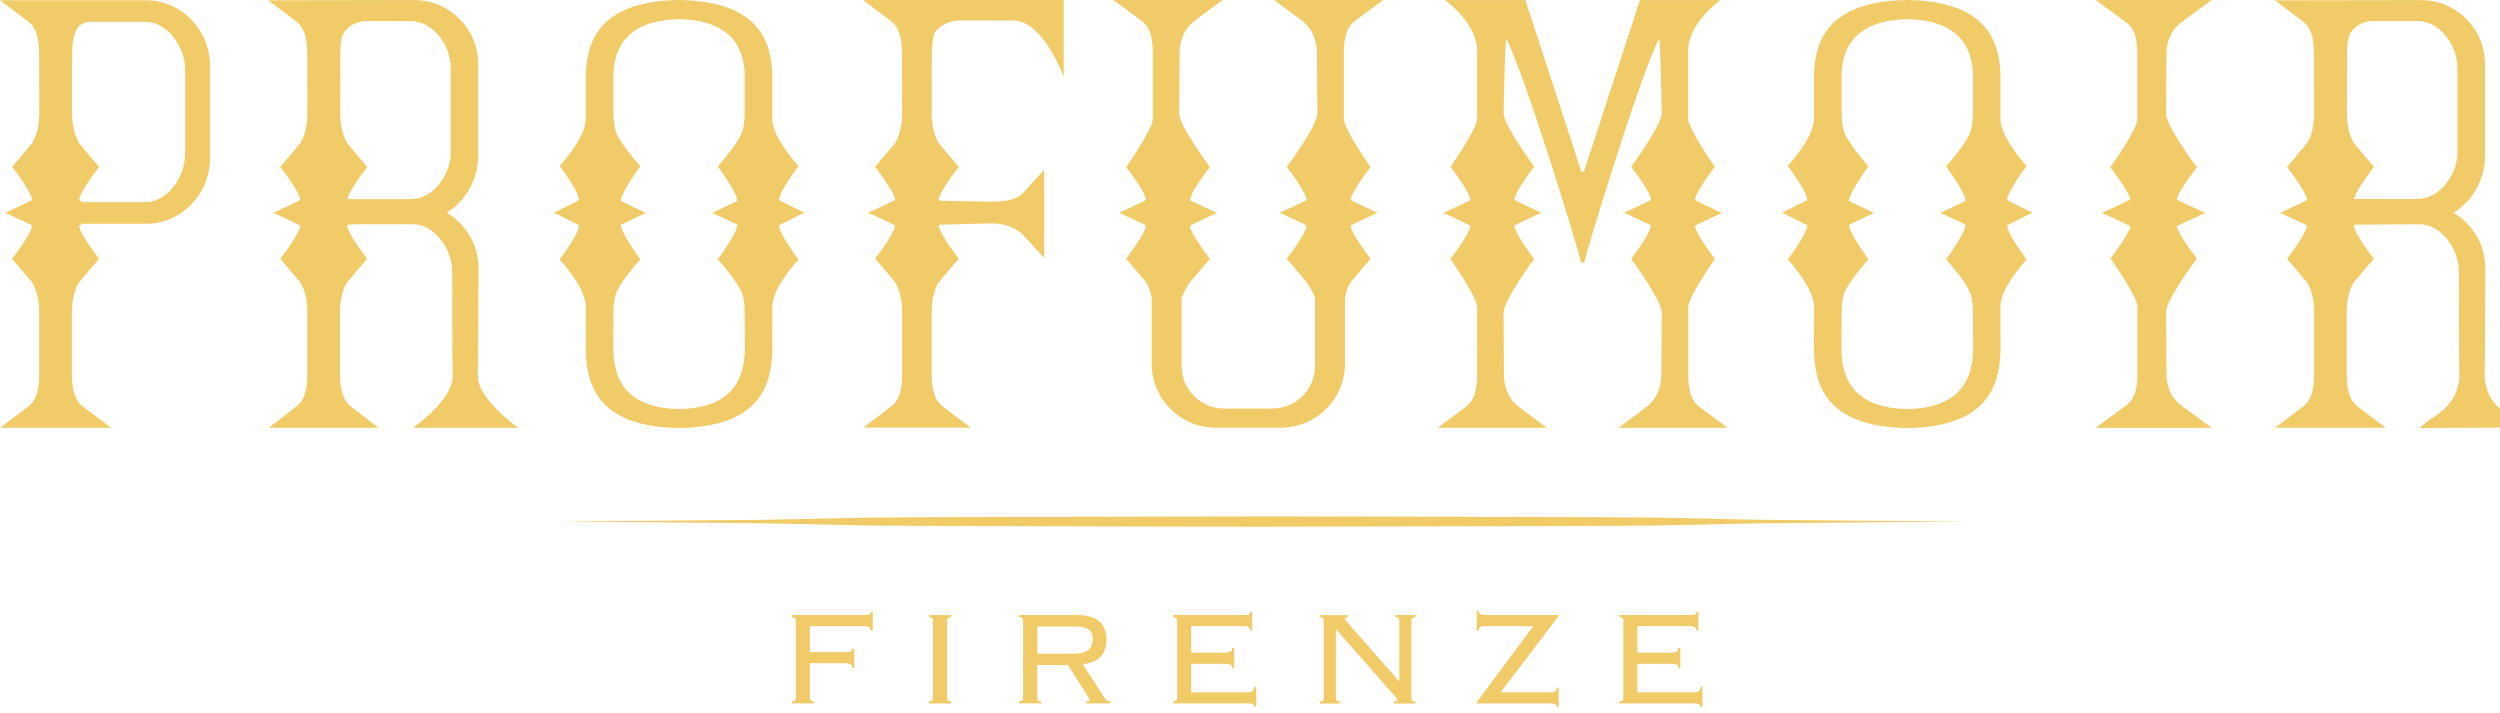
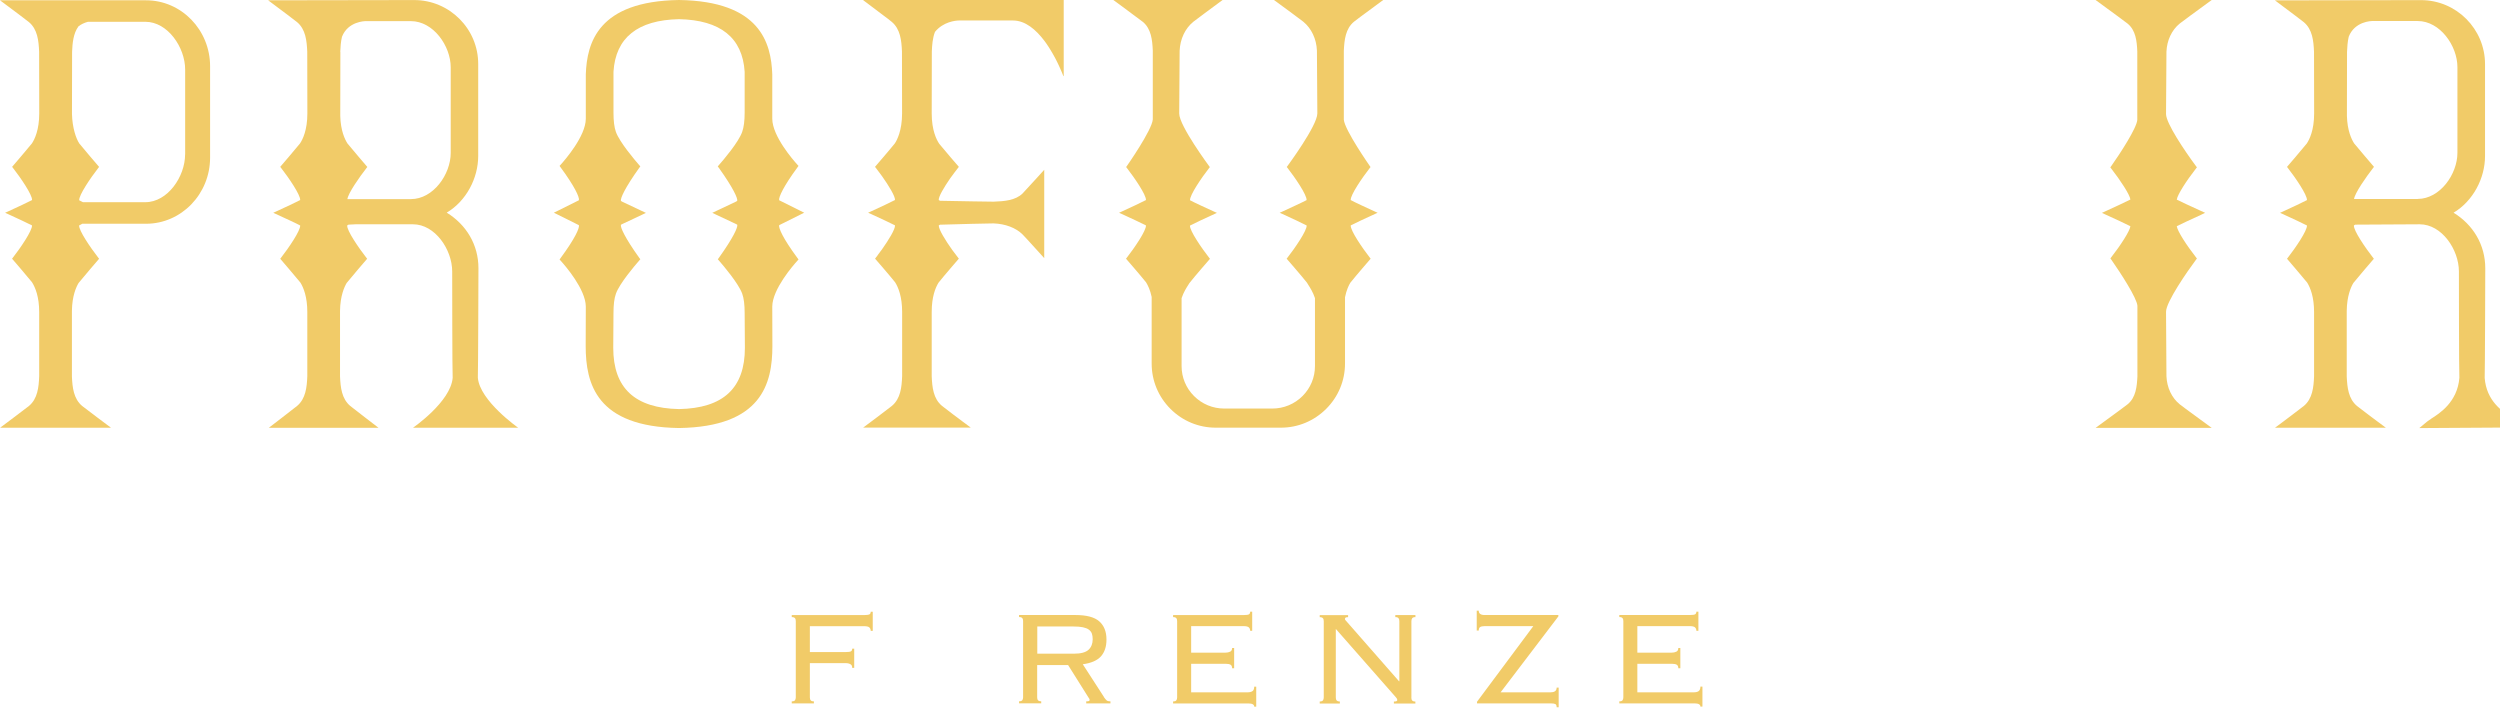
<svg xmlns="http://www.w3.org/2000/svg" fill="none" viewBox="0 0 421 120" height="120" width="421">
  <g clip-path="url(#clip0_20_2)">
    <path fill="#F1CB68" d="M146.42 103.45C146.29 103.53 145.98 103.58 145.49 103.58H133.33V103.92C133.59 103.92 133.77 103.98 133.87 104.1C133.97 104.22 134.01 104.39 134.01 104.6V117.44C134.01 117.65 133.96 117.81 133.87 117.93C133.78 118.05 133.6 118.11 133.33 118.11V118.45H137.06V118.11C136.79 118.11 136.61 118.05 136.52 117.93C136.42 117.81 136.38 117.64 136.38 117.44V111.67H142.4C142.78 111.67 143.07 111.75 143.28 111.9C143.43 112 143.51 112.18 143.51 112.47H143.85V109.24H143.51C143.51 109.45 143.44 109.59 143.31 109.68C143.18 109.76 142.87 109.81 142.38 109.81H136.38V105.45H145.52C145.95 105.45 146.25 105.52 146.4 105.66C146.55 105.8 146.63 106 146.63 106.24H146.97V103.02H146.63C146.63 103.23 146.56 103.37 146.43 103.46" />
-     <path fill="#F1CB68" d="M159.49 117.44V104.6C159.49 104.39 159.54 104.23 159.63 104.1C159.72 103.98 159.9 103.92 160.17 103.92V103.58H156.44V103.92C156.7 103.92 156.88 103.98 156.98 104.1C157.08 104.22 157.12 104.39 157.12 104.6V117.44C157.12 117.65 157.07 117.81 156.98 117.94C156.88 118.06 156.71 118.12 156.44 118.12V118.46H160.17V118.12C159.91 118.12 159.73 118.06 159.63 117.94C159.53 117.82 159.49 117.65 159.49 117.44Z" />
    <path fill="#F1CB68" d="M185.91 117.38L182.34 111.86C183.75 111.67 184.77 111.23 185.4 110.53C186.02 109.83 186.33 108.89 186.33 107.7C186.33 106.36 185.92 105.34 185.11 104.63C184.3 103.92 182.96 103.57 181.09 103.57H171.61V103.91C171.88 103.91 172.05 103.97 172.15 104.09C172.25 104.21 172.29 104.38 172.29 104.58V117.43C172.29 117.64 172.24 117.8 172.15 117.92C172.05 118.04 171.88 118.1 171.61 118.1V118.44H175.34V118.1C175.08 118.1 174.9 118.04 174.8 117.92C174.7 117.8 174.66 117.63 174.66 117.43V112H179.87L183.35 117.54C183.45 117.64 183.49 117.74 183.49 117.85C183.49 117.95 183.46 118.01 183.39 118.05C183.32 118.09 183.17 118.11 182.92 118.11V118.45H187V118.11C186.72 118.11 186.51 118.06 186.39 117.97C186.27 117.88 186.1 117.68 185.89 117.38M174.68 110.08V105.5H180.73C181.39 105.5 181.93 105.54 182.36 105.63C182.78 105.72 183.12 105.85 183.36 106.03C183.6 106.21 183.77 106.43 183.87 106.69C183.96 106.95 184.01 107.28 184.01 107.65C184.01 108.4 183.77 109 183.3 109.43C182.83 109.86 182.02 110.08 180.87 110.08H174.67H174.68Z" />
    <path fill="#F1CB68" d="M210.92 116.38C210.73 116.52 210.44 116.59 210.04 116.59H200.59V111.78H206.39C206.79 111.78 207.07 111.84 207.24 111.95C207.41 112.06 207.49 112.26 207.49 112.54H207.83V109.12H207.49C207.49 109.42 207.38 109.63 207.16 109.74C206.94 109.85 206.66 109.91 206.33 109.91H200.59V105.44H209.42C209.85 105.44 210.15 105.51 210.3 105.65C210.45 105.79 210.53 105.99 210.53 106.23H210.87V103.01H210.53C210.53 103.22 210.46 103.36 210.33 103.45C210.2 103.53 209.89 103.58 209.4 103.58H197.55V103.92C197.81 103.92 197.99 103.98 198.09 104.1C198.19 104.22 198.23 104.39 198.23 104.6V117.45C198.23 117.66 198.18 117.82 198.09 117.94C198 118.06 197.82 118.12 197.55 118.12V118.46H210.22C210.88 118.46 211.21 118.64 211.21 119H211.55V115.63H211.21C211.21 115.99 211.11 116.24 210.93 116.38" />
    <path fill="#F1CB68" d="M237.68 117.44V104.6C237.68 104.39 237.73 104.23 237.82 104.1C237.92 103.98 238.09 103.92 238.36 103.92V103.58H234.97V103.92C235.23 103.92 235.41 103.98 235.51 104.1C235.6 104.22 235.65 104.39 235.65 104.6V114.73H235.6L226.72 104.6C226.66 104.54 226.61 104.48 226.56 104.42C226.51 104.36 226.49 104.29 226.49 104.24C226.49 104.13 226.53 104.05 226.6 104C226.67 103.95 226.81 103.93 227.02 103.93V103.59H222.24V103.93C222.5 103.93 222.68 103.99 222.78 104.11C222.88 104.23 222.92 104.4 222.92 104.61V117.45C222.92 117.66 222.87 117.82 222.78 117.95C222.68 118.07 222.51 118.13 222.24 118.13V118.47H225.63V118.13C225.37 118.13 225.19 118.07 225.09 117.95C224.99 117.83 224.95 117.66 224.95 117.45V105.91L235.02 117.37C235.06 117.43 235.12 117.5 235.19 117.58C235.27 117.67 235.3 117.78 235.3 117.91C235.3 118.06 235.11 118.14 234.73 118.14V118.48H238.35V118.14C238.09 118.14 237.91 118.08 237.81 117.96C237.71 117.84 237.67 117.67 237.67 117.46" />
    <path fill="#F1CB68" d="M261.16 116.59H252.7L262.43 103.8V103.57H250.01C249.35 103.57 249.02 103.33 249.02 102.84H248.68V106.18H249.02C249.02 105.9 249.1 105.7 249.25 105.6C249.4 105.5 249.66 105.44 250.01 105.44H258.21L248.73 118.17V118.45H261.15C261.51 118.45 261.76 118.49 261.91 118.56C262.06 118.63 262.14 118.82 262.14 119.1H262.48V115.79H262.14C262.14 116.32 261.81 116.58 261.15 116.58" />
    <path fill="#F1CB68" d="M286.06 116.38C285.87 116.52 285.58 116.59 285.18 116.59H275.73V111.78H281.53C281.93 111.78 282.21 111.84 282.38 111.95C282.55 112.06 282.63 112.26 282.63 112.54H282.97V109.12H282.63C282.63 109.42 282.52 109.63 282.3 109.74C282.08 109.85 281.8 109.91 281.47 109.91H275.73V105.44H284.56C284.99 105.44 285.29 105.51 285.44 105.65C285.59 105.79 285.67 105.99 285.67 106.23H286.01V103H285.67C285.67 103.21 285.6 103.35 285.47 103.44C285.34 103.53 285.03 103.57 284.54 103.57H272.69V103.91C272.95 103.91 273.13 103.97 273.23 104.09C273.33 104.21 273.37 104.38 273.37 104.59V117.44C273.37 117.65 273.32 117.81 273.23 117.93C273.14 118.05 272.96 118.11 272.69 118.11V118.45H285.36C286.02 118.45 286.35 118.63 286.35 118.99H286.69V115.62H286.35C286.35 115.98 286.25 116.23 286.07 116.37" />
-     <path fill="#F1CB68" d="M333.28 87.83H331.75C324.4 87.78 298.99 87.59 296.22 87.53C290.56 87.42 284.91 87.29 279.25 87.17C275.55 87.09 226.66 86.95 212.57 86.96C198.48 86.96 149.59 87.09 145.89 87.17C140.23 87.29 134.59 87.42 128.92 87.53C126.15 87.58 100.74 87.77 93.39 87.83H91.86C92.05 87.83 92.32 87.83 92.63 87.83C92.33 87.83 92.06 87.83 91.86 87.83H93.39C100.74 87.88 126.15 88.07 128.92 88.13C134.58 88.24 140.23 88.37 145.89 88.49C149.59 88.57 198.48 88.71 212.57 88.7C226.66 88.7 275.55 88.57 279.25 88.49C284.91 88.37 290.56 88.24 296.22 88.13C298.99 88.08 324.4 87.89 331.75 87.83H333.28C333.09 87.83 332.82 87.83 332.51 87.83C332.81 87.83 333.08 87.83 333.28 87.83Z" />
    <path fill="#F1CB68" d="M24.59 0.05H0L1.46 1.14C1.96 1.51 4.47 3.39 4.87 3.72C6.32 4.93 6.51 6.85 6.59 8.7C6.59 8.7 6.61 13.31 6.61 19.1C6.61 21.87 5.83 23.47 5.37 24.16C4.7 25 2.17 27.95 2.14 27.98L2.04 28.1L2.14 28.22C3.46 29.91 5.46 32.83 5.4 33.69C4.94 33.95 2.71 34.99 1.24 35.66L0.86 35.83L1.24 36C2.7 36.67 4.92 37.7 5.39 37.96C5.45 38.82 3.45 41.75 2.13 43.44L2.03 43.56L2.13 43.68C2.13 43.68 4.75 46.72 5.39 47.53C5.94 48.4 6.6 49.97 6.6 52.54V57.89C6.6 60.58 6.6 63.3 6.6 63.35C6.53 65.22 6.33 67.14 4.88 68.36C4.45 68.72 0.02 72.03 0.02 72.03H18.69C18.69 72.03 14.26 68.72 13.83 68.36C12.39 67.15 12.19 65.24 12.11 63.39C12.11 63.16 12.11 58.66 12.11 52.38C12.14 49.82 12.84 48.3 13.24 47.65C13.93 46.78 16.56 43.72 16.59 43.69L16.69 43.57L16.59 43.45C15.26 41.74 13.24 38.79 13.33 37.96C13.4 37.91 13.56 37.82 13.85 37.68H24.59C30.54 37.68 35.38 32.68 35.38 26.54V11.18C35.39 5.04 30.55 0.05 24.59 0.05ZM31.17 26.01C31.17 29.73 28.24 34.05 24.47 34.05H13.97C13.6 33.88 13.42 33.78 13.34 33.73C13.25 32.89 15.26 29.94 16.59 28.23L16.69 28.11L16.59 27.99C16.59 27.99 13.99 24.97 13.35 24.16C12.82 23.35 12.18 21.56 12.12 19.2C12.12 13.22 12.14 8.73 12.14 8.73C12.2 7.29 12.33 5.65 13.21 4.44C13.64 4.1 14.18 3.84 14.81 3.67H24.48C28.25 3.67 31.18 7.99 31.18 11.71V26.01H31.17Z" />
    <path fill="#F1CB68" d="M192.42 3.65C193.86 4.83 194.05 6.71 194.13 8.52V20.11C194.01 21.89 189.77 27.96 189.72 28.02L189.64 28.13L189.73 28.24C191.04 29.93 193.04 32.84 192.98 33.69C192.52 33.95 190.29 34.99 188.83 35.66L188.45 35.83L188.83 36C190.29 36.67 192.51 37.7 192.98 37.96C193.04 38.82 191.04 41.75 189.72 43.44L189.62 43.56L189.72 43.68C189.72 43.68 192.05 46.36 193 47.55C193.29 48.02 193.7 48.83 193.94 50.01V61.23C193.94 64.11 195.07 66.82 197.11 68.86C199.15 70.9 201.86 72.02 204.73 72.02H215.7C218.57 72.02 221.27 70.9 223.32 68.86C225.37 66.82 226.5 64.1 226.5 61.23V50.05C226.75 48.83 227.13 48.04 227.4 47.61C228.39 46.36 230.7 43.71 230.72 43.68L230.82 43.56L230.72 43.44C229.4 41.75 227.4 38.82 227.46 37.96C227.93 37.7 230.14 36.67 231.61 36L231.99 35.83L231.61 35.66C230.14 34.99 227.92 33.96 227.46 33.69C227.4 32.84 229.39 29.93 230.71 28.24L230.8 28.13L230.72 28.02C230.68 27.96 226.43 21.89 226.3 20.15V8.54C226.39 6.71 226.58 4.83 228.02 3.65C228.27 3.44 229.47 2.55 231.39 1.14L232.93 0H214.54L216.01 1.08C216.01 1.08 219.02 3.29 219.47 3.65C220.85 4.78 221.69 6.56 221.77 8.52C221.77 8.63 221.84 19.01 221.84 19.1C221.84 21.16 216.83 27.93 216.78 28L216.69 28.12L216.78 28.23C218.1 29.92 220.09 32.84 220.03 33.7C219.51 33.99 216.9 35.19 215.88 35.66L215.5 35.83L215.88 36C217.35 36.67 219.58 37.71 220.04 37.97C220.1 38.82 218.09 41.75 216.77 43.44L216.67 43.56L216.77 43.68C216.77 43.68 219.12 46.38 220.09 47.6L220.29 47.93C220.64 48.47 221.11 49.22 221.44 50.2V61.65C221.44 63.55 220.7 65.34 219.35 66.69C217.99 68.05 216.18 68.8 214.26 68.8H206.16C204.24 68.8 202.43 68.05 201.07 66.69C199.72 65.34 198.98 63.55 198.98 61.65V50.21C199.31 49.22 199.8 48.45 200.13 47.94L200.3 47.67C201.31 46.39 203.64 43.72 203.66 43.7L203.76 43.58L203.66 43.46C202.34 41.77 200.33 38.84 200.39 37.99C200.85 37.73 203.08 36.69 204.55 36.02L204.93 35.85L204.55 35.68C203.53 35.22 200.92 34.02 200.4 33.72C200.34 32.86 202.33 29.94 203.65 28.25L203.74 28.14L203.65 28.02C203.6 27.95 198.58 21.18 198.58 19.12C198.58 19.03 198.65 8.65 198.65 8.56C198.73 6.58 199.57 4.8 200.95 3.67C201.39 3.31 204.38 1.12 204.41 1.09L205.88 0H187.49L189.04 1.14C190.96 2.55 192.15 3.44 192.41 3.65" />
    <path fill="#F1CB68" d="M409.4 70.54H409.39C409.09 70.74 408.85 70.89 408.68 71.03L407.41 72.09L425.15 71.98L423.86 70.93C423.65 70.76 423.35 70.57 423.02 70.34C421.41 69.3 418.72 67.55 418.42 63.64C418.47 62.87 418.52 45.91 418.52 45.18C418.52 41.22 416.48 37.85 413.18 35.82C416.46 33.86 418.48 30.04 418.48 26.26V10.81C418.48 4.86 413.64 0.02 407.69 0.02L383.1 0.06L384.55 1.15C385.05 1.52 387.56 3.4 387.96 3.73C389.41 4.94 389.6 6.86 389.68 8.71C389.68 8.71 389.7 13.33 389.7 19.13C389.7 21.9 388.92 23.49 388.46 24.17C387.79 25.01 385.26 27.96 385.23 27.99L385.13 28.11L385.23 28.23C386.55 29.92 388.55 32.84 388.49 33.7C388.03 33.96 385.8 35 384.34 35.67L383.96 35.84L384.34 36.01C385.8 36.68 388.02 37.71 388.49 37.97C388.55 38.83 386.55 41.76 385.23 43.45L385.13 43.57L385.23 43.69C385.23 43.69 387.88 46.78 388.53 47.59C389.06 48.45 389.69 50 389.69 52.54V57.81C389.69 60.53 389.69 63.3 389.69 63.35C389.62 65.22 389.42 67.14 387.97 68.36C387.53 68.72 384.57 70.94 384.55 70.96L383.11 72.03H401.78L400.34 70.96C400.34 70.96 397.35 68.73 396.91 68.36C395.47 67.15 395.27 65.24 395.19 63.38C395.19 63.2 395.19 60.43 395.19 56.26V52.37C395.22 49.82 395.91 48.31 396.31 47.65C397 46.78 399.63 43.72 399.66 43.69L399.76 43.57L399.66 43.45C398.33 41.74 396.3 38.79 396.4 37.96C396.44 37.93 396.51 37.89 396.62 37.83C397.64 37.81 407.38 37.77 407.48 37.77C411.2 37.77 414.08 42.04 414.08 45.71C414.08 46.41 414.09 62.78 414.16 63.63C413.82 67.73 410.82 69.62 409.38 70.53M407.12 33.51H396.42C396.56 32.52 398.4 29.86 399.68 28.22L399.78 28.1L399.68 27.98C399.68 27.98 397.08 24.95 396.44 24.15C396.01 23.49 395.28 22 395.22 19.49C395.22 13.59 395.24 8.87 395.24 8.72C395.27 7.96 395.33 6.99 395.53 6.17C396.55 3.57 399.38 3.54 399.51 3.54H407.13C410.9 3.54 413.83 7.71 413.83 11.31V25.74C413.83 29.33 410.9 33.5 407.13 33.5" />
    <path fill="#F1CB68" d="M367.06 3.97C367.5 3.61 370.48 1.44 370.51 1.42L372.45 0H352.89L354.83 1.42C354.83 1.42 357.85 3.62 358.28 3.97C359.66 5.1 359.85 6.91 359.92 8.67V20.19C359.83 21.55 357.02 25.87 355.54 27.96L355.38 28.19L355.55 28.41C357.1 30.39 358.67 32.8 358.76 33.6C358.14 33.93 356.05 34.89 354.72 35.5L353.96 35.85L354.72 36.2C356.05 36.8 358.14 37.77 358.76 38.1C358.67 38.9 357.1 41.32 355.56 43.29L355.39 43.51L355.56 43.75C357.14 46.01 359.84 50.18 359.94 51.49V63.37C359.86 65.14 359.67 66.95 358.29 68.08C357.92 68.38 355.59 70.09 354.88 70.6L352.9 72.05H372.45L370.41 70.56C368.5 69.17 367.32 68.29 367.06 68.08C365.72 66.99 364.91 65.27 364.83 63.36C364.83 63.27 364.76 52.59 364.76 52.5C364.76 50.85 368.39 45.63 369.79 43.76L369.96 43.53L369.78 43.3C368.23 41.32 366.66 38.9 366.57 38.09C367.15 37.79 369.02 36.92 370.6 36.2L371.32 35.85H371.3L371.33 35.83L370.6 35.5C369.02 34.78 367.15 33.92 366.57 33.62C366.66 32.81 368.23 30.39 369.78 28.41L369.96 28.18L369.78 27.94C367.91 25.42 364.76 20.76 364.76 19.2C364.76 19.12 364.83 8.78 364.83 8.7C364.91 6.79 365.72 5.06 367.06 3.97Z" />
    <path fill="#F1CB68" d="M150.17 3.68C151.62 4.89 151.81 6.81 151.89 8.66L151.91 19.1C151.91 22.01 151.05 23.61 150.69 24.15C149.72 25.36 147.47 27.95 147.45 27.98L147.35 28.1L147.45 28.22C147.65 28.48 147.87 28.77 148.09 29.07C148.24 29.27 148.41 29.49 148.57 29.72C149.67 31.28 150.76 33.05 150.72 33.68C150.26 33.94 148.04 34.98 146.57 35.65L146.19 35.82L146.57 35.99C148.03 36.66 150.25 37.69 150.72 37.95C150.77 38.6 149.63 40.43 148.51 42.02C148.26 42.36 148.01 42.69 147.8 42.96C147.8 42.96 147.81 42.96 147.82 42.96C147.7 43.12 147.58 43.28 147.46 43.43L147.36 43.55L147.46 43.67C147.46 43.67 149.79 46.35 150.74 47.54C151.28 48.4 151.92 49.96 151.92 52.52V63.33C151.85 65.2 151.66 67.12 150.21 68.34C149.78 68.7 146.81 70.92 146.79 70.94L145.35 72.01H163.48L162.04 70.94C162.04 70.94 159.05 68.71 158.62 68.34C157.17 67.13 156.98 65.22 156.9 63.37C156.9 63.3 156.9 60.46 156.9 57.72V52.53C156.9 49.98 157.53 48.43 158.05 47.6C159.04 46.35 161.35 43.7 161.37 43.67L161.47 43.55L161.37 43.43C161.12 43.11 160.75 42.62 160.35 42.08C159.21 40.48 158.05 38.61 158.09 37.95C158.14 37.92 158.22 37.88 158.3 37.84C160.85 37.74 167.29 37.62 167.31 37.62C169.29 37.69 171.07 38.36 172.2 39.48C172.41 39.69 173.3 40.65 174.71 42.21L175.85 43.47V28.59L174.71 29.85C173.3 31.4 172.41 32.37 172.2 32.58C171.02 33.74 169.14 33.9 167.33 33.96C167.33 33.96 161 33.88 158.31 33.81C158.21 33.76 158.13 33.72 158.08 33.69C158.04 33.1 158.98 31.53 160 30.05C160.53 29.31 161.05 28.64 161.37 28.23L161.47 28.1L161.37 27.98C161.37 27.98 159.1 25.37 158.18 24.23C157.7 23.53 156.9 21.93 156.9 19.11L156.92 8.69C156.96 7.63 157.04 6.42 157.45 5.37C158.85 3.65 160.91 3.46 161.5 3.45H165.87C167.89 3.45 170.57 3.45 170.59 3.45C172.67 3.45 174.45 5 175.85 6.84C175.89 6.89 175.92 6.94 175.96 6.99C176.05 7.11 176.14 7.23 176.22 7.35C176.28 7.44 176.34 7.53 176.4 7.62C176.47 7.72 176.53 7.82 176.6 7.92C176.66 8.01 176.72 8.1 176.77 8.19C176.86 8.33 176.95 8.48 177.03 8.62C177.1 8.73 177.16 8.83 177.22 8.94C177.28 9.04 177.33 9.14 177.39 9.24C177.44 9.33 177.49 9.42 177.54 9.51C177.59 9.61 177.65 9.71 177.7 9.8C177.74 9.88 177.78 9.96 177.82 10.03C177.9 10.19 177.98 10.34 178.05 10.49C178.09 10.56 178.12 10.63 178.15 10.7C178.2 10.8 178.24 10.9 178.29 10.99C178.69 11.84 178.96 12.52 179.07 12.81C179.08 12.84 179.13 12.83 179.13 12.79V0H145.32L148.77 2.6C149.16 2.89 149.71 3.29 150.17 3.68Z" />
-     <path fill="#F1CB68" d="M338.03 33.73C337.9 33.23 338.8 31.32 341.11 28.19L341.29 27.94L341.08 27.71C340.38 26.94 336.89 22.93 336.87 20.01V16.3C336.87 14.04 336.87 12.51 336.87 12.51C336.68 7.22 334.83 0.2 321.17 0C307.51 0.2 305.66 7.22 305.47 12.51C305.47 12.51 305.47 14.05 305.47 16.3V20.01C305.45 22.93 301.96 26.93 301.26 27.71L301.05 27.94L301.24 28.19C303.55 31.32 304.45 33.22 304.32 33.72C304.16 33.81 303.41 34.19 300.79 35.48L300.1 35.82L300.79 36.16C301.58 36.55 303.97 37.73 304.32 37.92C304.44 38.39 303.71 40.11 301.24 43.45L301.05 43.7L301.26 43.93C301.96 44.7 305.45 48.71 305.47 51.62L305.45 58.27C305.45 64.61 307.25 71.88 321.17 72.08C335.08 71.87 336.89 64.6 336.89 58.27L336.87 51.62C336.89 48.71 340.38 44.7 341.08 43.93L341.29 43.7L341.11 43.45C338.64 40.11 337.91 38.38 338.03 37.92C338.38 37.73 340.77 36.55 341.56 36.16L342.25 35.82L341.56 35.48C338.94 34.19 338.2 33.81 338.03 33.72M321.18 68.89C313.73 68.74 310.09 65.36 310.09 58.56L310.13 52.73C310.13 51.31 310.27 50.24 310.54 49.46C311.15 47.74 313.69 44.76 314.45 43.89L314.65 43.66L314.47 43.42C312.02 39.99 311.27 38.28 311.38 37.86C311.4 37.84 311.45 37.81 311.51 37.78L311.63 37.72C311.73 37.67 313.72 36.73 314.84 36.21L315.59 35.85L314.85 35.5C313.73 34.97 311.72 34.03 311.65 33.99L311.54 33.93C311.45 33.88 311.41 33.85 311.39 33.83C311.29 33.4 312.03 31.69 314.48 28.26L314.66 28.02L314.46 27.79C313.7 26.92 311.17 23.94 310.55 22.22C310.27 21.44 310.14 20.37 310.14 18.95V12.09C310.49 6.35 314.21 3.37 321.19 3.23C328.16 3.37 331.88 6.35 332.23 12.09V18.95C332.23 20.37 332.09 21.44 331.82 22.22C331.21 23.95 328.67 26.92 327.91 27.79L327.71 28.02L327.89 28.26C330.34 31.69 331.09 33.4 330.98 33.82C330.98 33.82 330.91 33.87 330.83 33.92L330.72 33.98C330.66 34.01 328.65 34.96 327.52 35.49L326.78 35.84L327.53 36.2C328.65 36.73 330.65 37.67 330.74 37.71L330.86 37.77C330.92 37.81 330.97 37.84 330.99 37.85C331.09 38.28 330.34 39.99 327.9 43.42L327.72 43.66L327.92 43.89C328.68 44.76 331.21 47.74 331.83 49.46C332.11 50.24 332.24 51.31 332.24 52.73L332.28 58.56C332.28 65.36 328.65 68.74 321.19 68.89" />
    <path fill="#F1CB68" d="M131.21 33.73C131.08 33.23 131.98 31.32 134.29 28.19L134.47 27.94L134.26 27.71C133.56 26.94 130.07 22.93 130.05 20.01V16.3C130.05 14.04 130.05 12.51 130.05 12.51C129.86 7.22 128.01 0.2 114.35 0C100.69 0.2 98.84 7.22 98.65 12.51C98.65 12.51 98.65 14.05 98.65 16.3V20.01C98.63 22.93 95.14 26.93 94.44 27.71L94.23 27.94L94.41 28.19C96.72 31.32 97.62 33.22 97.49 33.72C97.33 33.81 96.58 34.19 93.96 35.48L93.27 35.82L93.96 36.16C94.75 36.55 97.14 37.73 97.49 37.92C97.61 38.39 96.87 40.11 94.41 43.45L94.23 43.7L94.44 43.93C95.14 44.7 98.63 48.71 98.65 51.62L98.63 58.27C98.63 64.61 100.43 71.88 114.35 72.08C128.27 71.87 130.07 64.6 130.07 58.27L130.05 51.62C130.07 48.71 133.56 44.7 134.26 43.93L134.47 43.7L134.29 43.45C131.82 40.11 131.09 38.38 131.21 37.92C131.56 37.73 133.95 36.55 134.74 36.16L135.43 35.82L134.74 35.48C132.12 34.19 131.38 33.81 131.21 33.72M114.36 68.89C106.91 68.74 103.27 65.36 103.27 58.56L103.31 52.73C103.31 51.31 103.44 50.24 103.72 49.46C104.33 47.74 106.87 44.76 107.63 43.89L107.83 43.66L107.65 43.42C105.2 39.99 104.45 38.28 104.56 37.86C104.58 37.84 104.63 37.81 104.69 37.78L104.81 37.72C104.91 37.67 106.9 36.73 108.02 36.21L108.77 35.85L108.03 35.5C106.91 34.97 104.9 34.03 104.83 33.99L104.72 33.93C104.63 33.88 104.58 33.85 104.56 33.83C104.46 33.4 105.2 31.69 107.65 28.26L107.83 28.02L107.63 27.79C106.87 26.92 104.34 23.94 103.72 22.22C103.44 21.44 103.31 20.37 103.31 18.95V12.09C103.66 6.35 107.38 3.37 114.35 3.23C121.32 3.37 125.04 6.35 125.4 12.09V18.95C125.4 20.37 125.26 21.44 124.98 22.22C124.37 23.95 121.84 26.92 121.07 27.79L120.87 28.02L121.05 28.26C123.5 31.69 124.25 33.4 124.15 33.82C124.15 33.82 124.08 33.87 124 33.92L123.89 33.98C123.83 34.01 121.82 34.96 120.69 35.49L119.95 35.84L120.7 36.2C121.82 36.73 123.82 37.67 123.91 37.71L124.03 37.77C124.09 37.81 124.14 37.84 124.16 37.85C124.26 38.28 123.51 39.99 121.06 43.42L120.88 43.66L121.08 43.89C121.84 44.76 124.37 47.74 124.99 49.46C125.27 50.24 125.4 51.31 125.4 52.73L125.44 58.56C125.44 65.36 121.81 68.74 114.35 68.89" />
-     <path fill="#F1CB68" d="M247.03 68.37C246.59 68.73 242.11 72.04 242.11 72.04H260.49C260.49 72.04 256.01 68.74 255.57 68.37C254.19 67.23 253.35 65.44 253.27 63.46C253.27 63.36 253.2 52.75 253.2 52.66C253.2 50.59 258.21 43.78 258.27 43.71L258.36 43.59L258.27 43.47C256.96 41.77 254.96 38.84 255.02 37.97C255.49 37.71 257.7 36.67 259.17 36L259.53 35.83H259.51L259.53 35.81L259.17 35.64C257.71 34.97 255.49 33.94 255.02 33.68C254.96 32.81 256.95 29.88 258.27 28.18L258.36 28.07L258.27 27.95C258.22 27.88 253.2 21.08 253.2 19C253.2 18.91 253.43 7.15 253.65 6.5C256.57 11.9 265.96 42.43 266.11 43.74C266.19 44.07 266.34 44.29 266.52 44.29C266.7 44.29 266.84 44.07 266.93 43.74C267.08 42.43 276.47 11.9 279.39 6.5C279.61 7.15 279.84 18.91 279.84 19C279.84 21.07 274.83 27.88 274.77 27.95L274.68 28.07L274.77 28.18C276.09 29.88 278.08 32.81 278.02 33.68C277.55 33.94 275.34 34.98 273.87 35.64L273.51 35.81H273.53L273.51 35.83L273.87 36C275.33 36.67 277.55 37.7 278.02 37.97C278.08 38.84 276.09 41.77 274.77 43.47L274.68 43.59L274.77 43.71C274.82 43.78 279.84 50.58 279.84 52.66C279.84 52.75 279.77 63.36 279.77 63.46C279.69 65.44 278.85 67.23 277.47 68.37C277.03 68.74 272.55 72.04 272.55 72.04H290.93C290.93 72.04 286.44 68.73 286.01 68.37C284.57 67.18 284.38 65.3 284.3 63.47V51.64C284.42 49.87 288.67 43.77 288.71 43.71L288.79 43.59L288.7 43.48C287.38 41.78 285.39 38.86 285.45 38C285.91 37.74 288.14 36.7 289.6 36.02L289.98 35.85H289.96L289.59 35.68C288.12 35.01 285.9 33.97 285.44 33.7C285.38 32.84 287.37 29.92 288.69 28.22L288.78 28.11L288.7 27.99C288.66 27.93 284.41 21.83 284.28 20.04V8.57C284.29 3.8 289.74 0.01 289.74 0.01H276.17L266.79 28.74C266.75 28.88 266.63 28.95 266.52 28.95C266.4 28.95 266.29 28.88 266.25 28.74L256.87 0.01H243.3C243.3 0.01 248.75 3.8 248.75 8.57V20.04C248.63 21.83 244.38 27.93 244.34 27.99L244.26 28.11L244.35 28.22C245.66 29.92 247.66 32.84 247.6 33.7C247.14 33.97 244.91 35 243.45 35.68L243.08 35.85H243.06L243.44 36.02C244.91 36.69 247.13 37.73 247.59 38C247.65 38.86 245.66 41.78 244.34 43.48L244.25 43.59L244.33 43.71C244.37 43.77 248.62 49.87 248.75 51.64V63.47C248.66 65.3 248.47 67.18 247.03 68.37Z" />
    <path fill="#F1CB68" d="M50.02 3.72C51.47 4.93 51.66 6.85 51.74 8.7C51.74 8.7 51.76 13.32 51.76 19.12C51.76 21.89 50.98 23.48 50.52 24.16C49.85 25 47.32 27.95 47.29 27.98L47.19 28.1L47.29 28.22C48.61 29.91 50.61 32.83 50.55 33.69C50.09 33.95 47.86 34.99 46.4 35.66L46.02 35.83L46.4 36.01C47.86 36.68 50.08 37.7 50.55 37.97C50.61 38.83 48.61 41.76 47.29 43.45L47.19 43.57L47.29 43.69C47.29 43.69 49.94 46.78 50.59 47.59C51.12 48.45 51.75 50 51.75 52.54V57.81C51.75 60.53 51.75 63.3 51.75 63.35C51.68 65.22 51.48 67.14 50.03 68.36C49.6 68.72 45.27 72.04 45.27 72.04H63.74C63.74 72.04 59.41 68.72 58.98 68.36C57.54 67.15 57.34 65.24 57.26 63.38C57.26 63.2 57.26 60.43 57.26 56.26V52.37C57.29 49.82 57.99 48.31 58.38 47.65C59.07 46.78 61.7 43.72 61.73 43.69L61.83 43.57L61.73 43.45C60.4 41.74 58.37 38.79 58.47 37.96C58.51 37.93 58.58 37.89 58.69 37.83C59.5 37.8 59.8 37.79 59.87 37.77H69.55C73.27 37.77 76.15 42.04 76.15 45.71C76.15 46.41 76.16 62.78 76.23 63.63C75.89 67.68 69.55 72.03 69.55 72.03H87.26C87.26 72.03 80.79 67.5 80.47 63.61C80.52 62.66 80.57 45.89 80.57 45.17C80.57 41.21 78.53 37.84 75.23 35.81C78.51 33.85 80.53 30.03 80.53 26.25V10.8C80.55 4.86 75.7 0.01 69.75 0.01L45.16 0.05L46.61 1.14C47.11 1.51 49.62 3.39 50.02 3.72ZM57.3 8.73C57.33 7.97 57.39 7 57.59 6.19C58.61 3.59 61.45 3.56 61.57 3.56H69.2C72.97 3.56 75.9 7.74 75.9 11.33V25.76C75.9 29.35 72.97 33.53 69.2 33.53H58.5C58.64 32.53 60.48 29.88 61.76 28.24L61.86 28.12L61.76 28C61.76 28 59.16 24.97 58.52 24.17C58.09 23.51 57.36 22.02 57.3 19.51C57.3 13.62 57.32 8.89 57.32 8.74" />
  </g>
  <defs>
    <clipPath id="clip0_20_2">
      <rect fill="white" height="119.11" width="425.16" />
    </clipPath>
  </defs>
</svg>